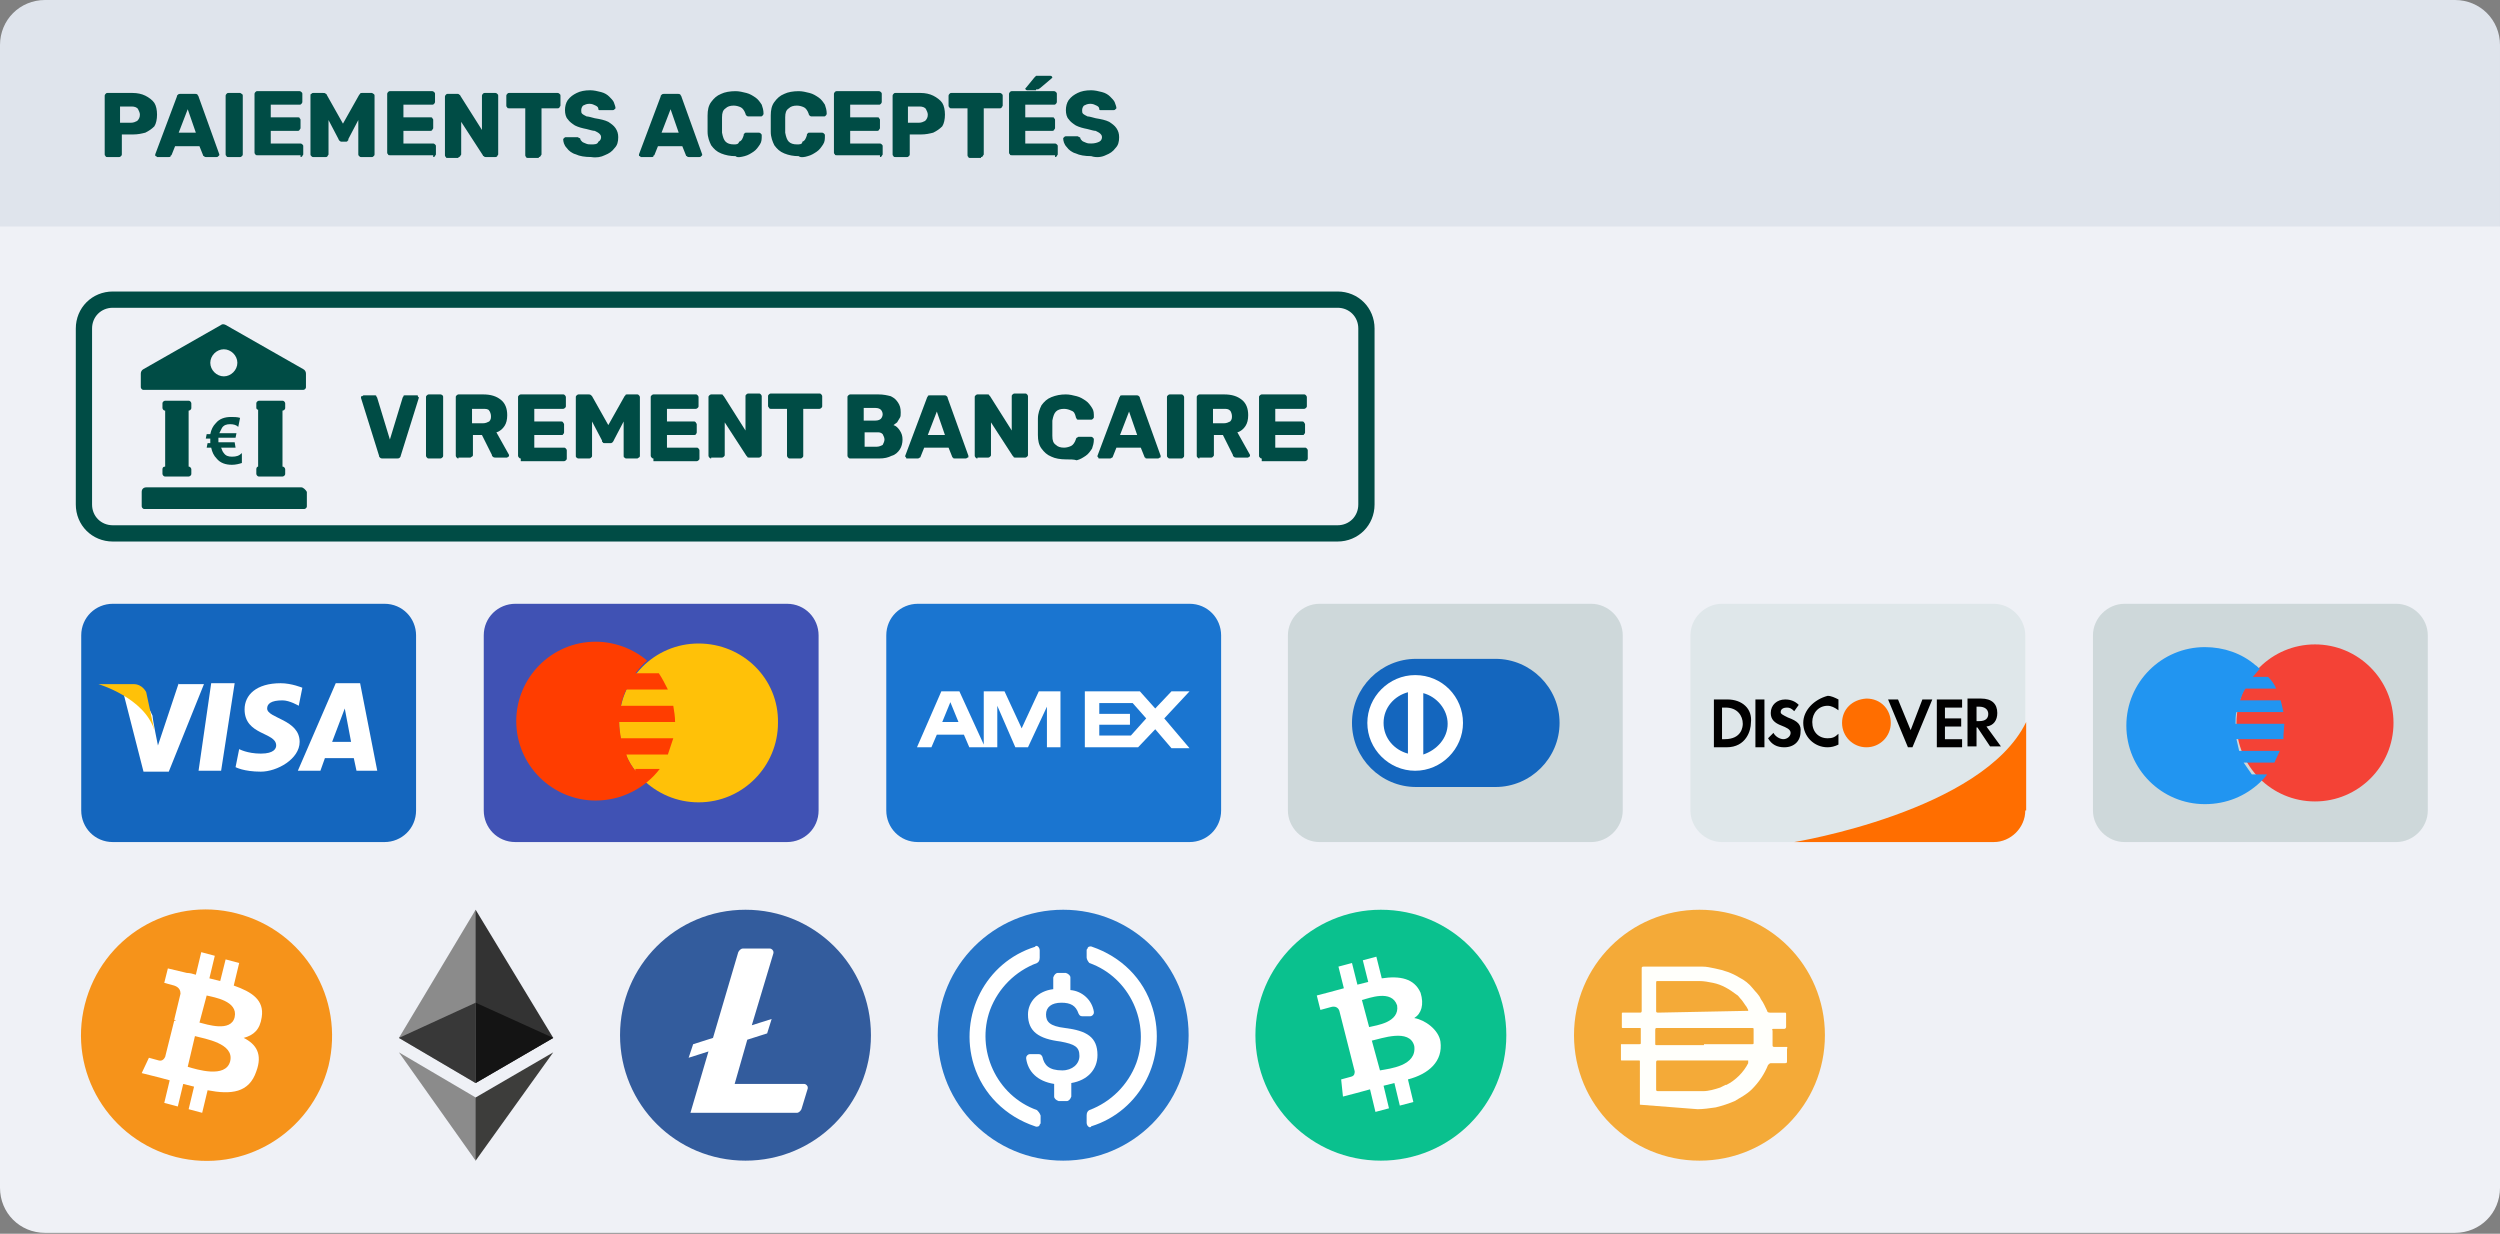
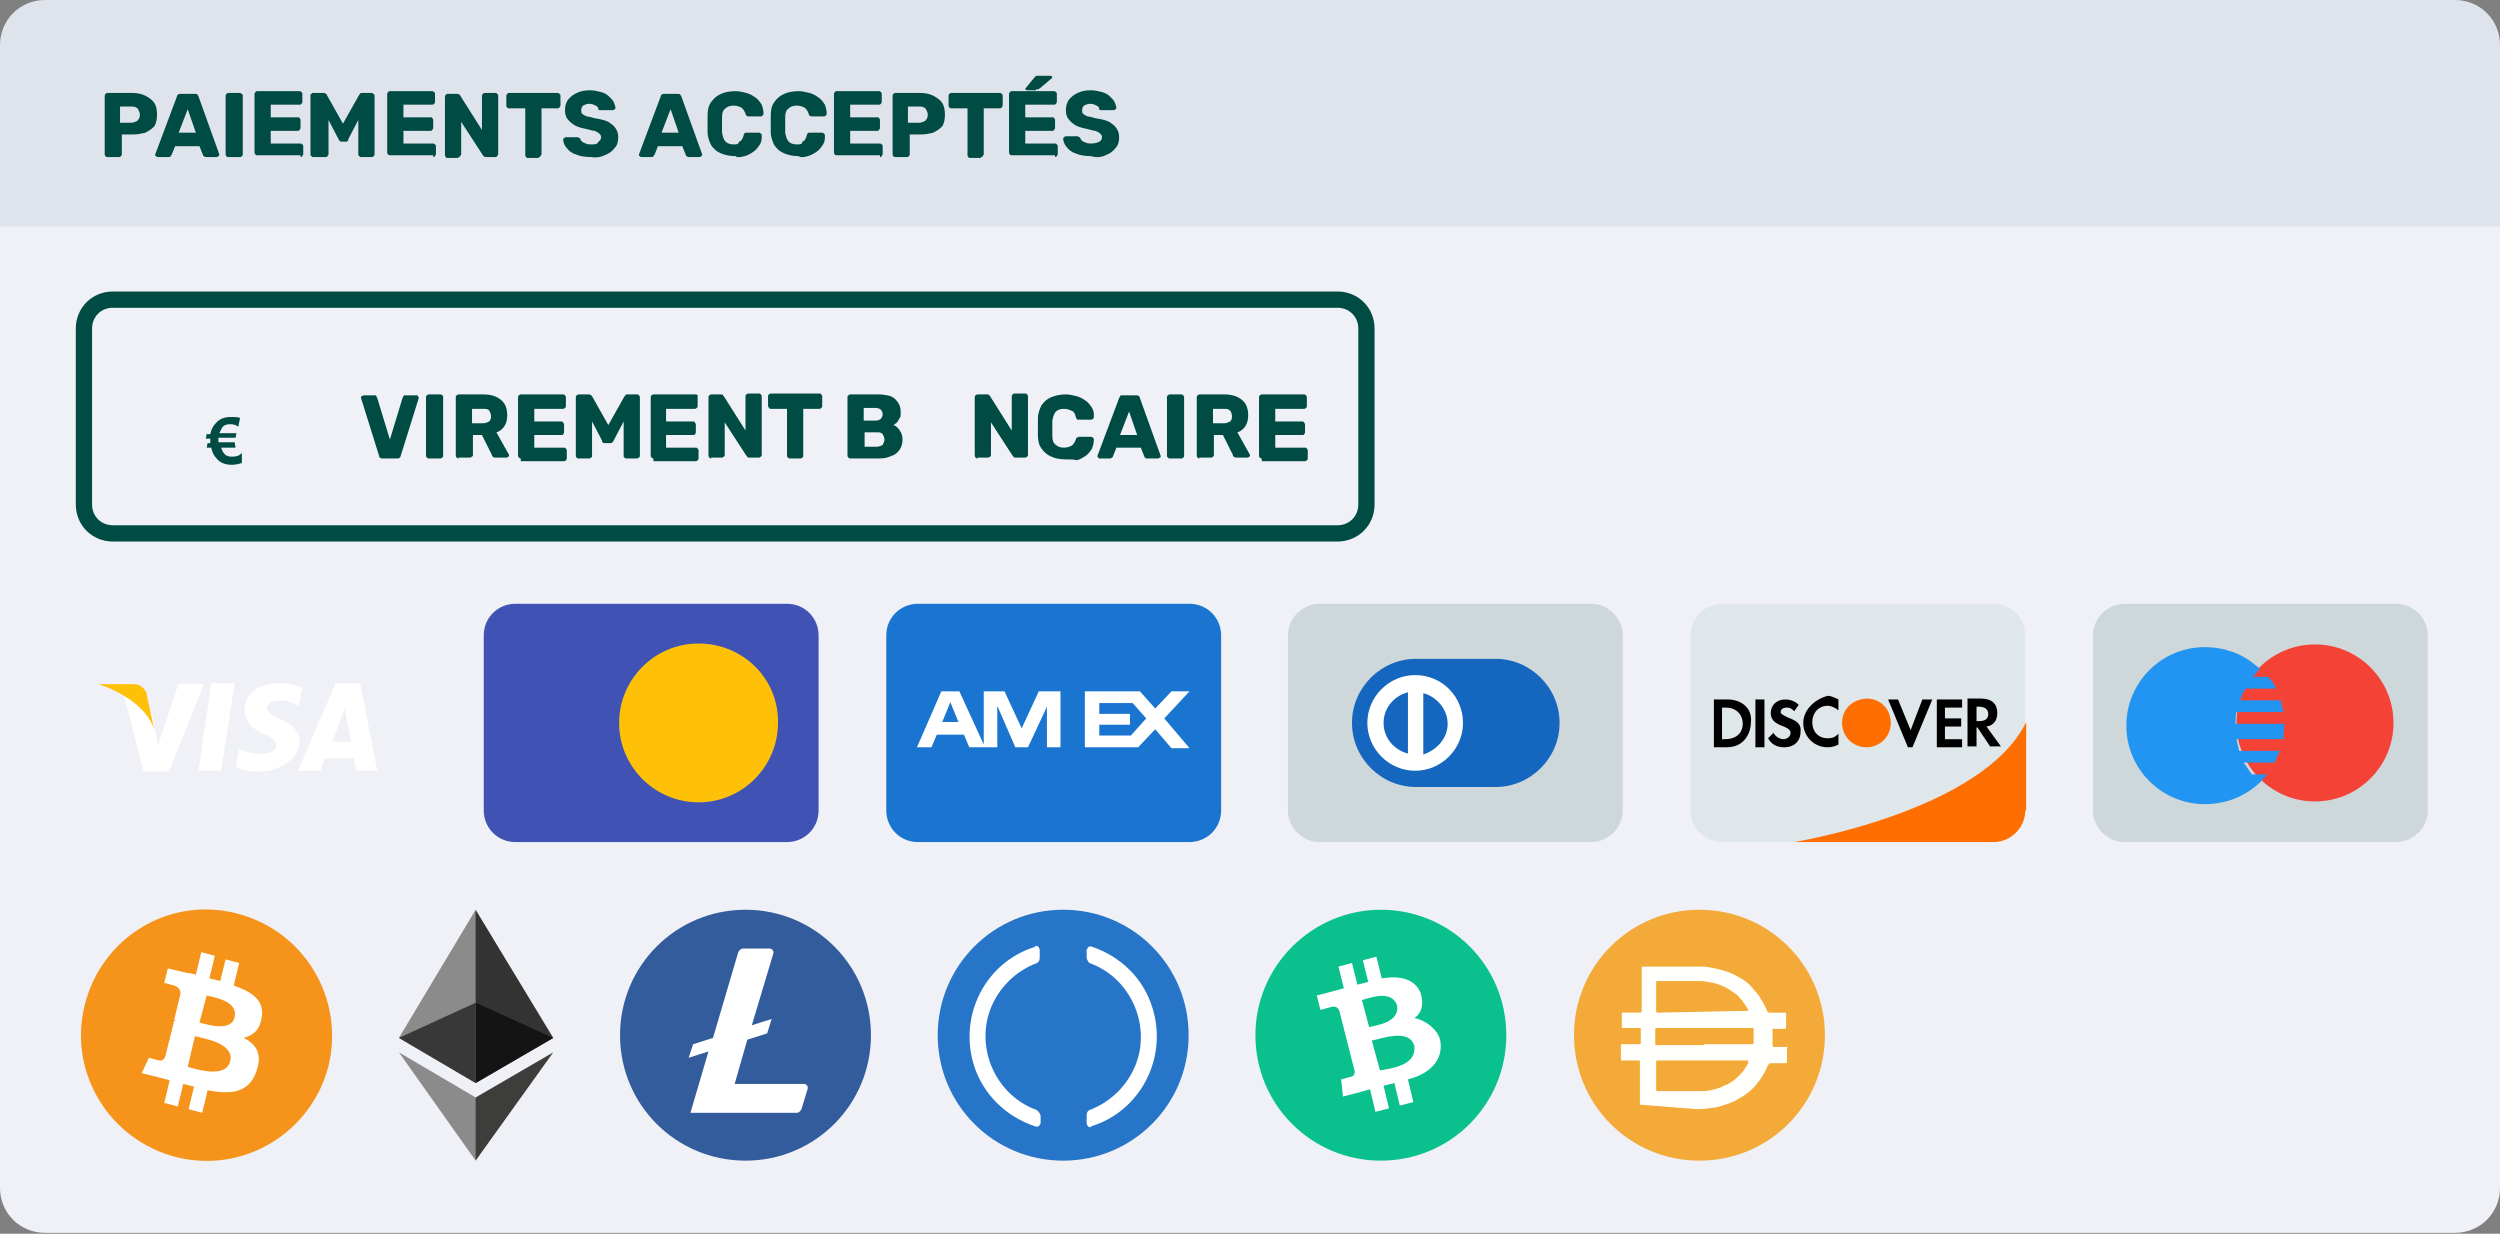
<svg xmlns="http://www.w3.org/2000/svg" xmlns:xlink="http://www.w3.org/1999/xlink" version="1.1" id="Layer_1" x="0px" y="0px" viewBox="0 0 277 136.7" style="enable-background:new 0 0 277 136.7;" xml:space="preserve">
  <rect x="0" y="0" width="277" height="136.7" fill="#808080" stroke="none" />
  <style type="text/css">
	.st0{clip-path:url(#SVGID_2_);fill:#DFE4EC;}
	.st1{clip-path:url(#SVGID_2_);fill:#EFF1F6;}
	.st2{clip-path:url(#SVGID_2_);fill:#1466BE;}
	.st3{clip-path:url(#SVGID_2_);fill:#FFFFFF;}
	.st4{clip-path:url(#SVGID_2_);fill:#FFC108;}
	.st5{clip-path:url(#SVGID_2_);fill:#4052B4;}
	.st6{clip-path:url(#SVGID_2_);fill:#FF3D00;}
	.st7{clip-path:url(#SVGID_2_);fill:#1A75D0;}
	.st8{fill:#FFFFFF;}
	.st9{clip-path:url(#SVGID_4_);fill:#CED8DA;}
	.st10{clip-path:url(#SVGID_4_);fill:#1466BE;}
	.st11{clip-path:url(#SVGID_4_);fill:#FFFFFF;}
	.st12{clip-path:url(#SVGID_4_);fill:#DFE7EA;}
	.st13{clip-path:url(#SVGID_4_);fill:#FF6E00;}
	.st14{clip-path:url(#SVGID_4_);}
	.st15{clip-path:url(#SVGID_4_);fill:#F44236;}
	.st16{clip-path:url(#SVGID_4_);fill:#2195F1;}
	.st17{clip-path:url(#SVGID_4_);fill:#F6931A;}
	.st18{clip-path:url(#SVGID_4_);fill:#0AC18E;}
	.st19{fill:#333333;}
	.st20{fill:#8B8B8B;}
	.st21{fill:#3D3D3B;}
	.st22{fill:#141414;}
	.st23{fill:#383838;}
	.st24{clip-path:url(#SVGID_6_);fill:#FFFFFF;}
	.st25{clip-path:url(#SVGID_6_);fill:#335C9D;}
	.st26{clip-path:url(#SVGID_6_);fill:#F4AA38;}
	.st27{clip-path:url(#SVGID_6_);fill:#FFFFFB;}
	.st28{clip-path:url(#SVGID_6_);fill:#2675C8;}
	.st29{clip-path:url(#SVGID_6_);fill:#004C45;}
	.st30{clip-path:url(#SVGID_6_);fill:none;stroke:#004C45;stroke-width:1.802;stroke-miterlimit:10;}
	.st31{fill:#004C45;}
	.st32{clip-path:url(#SVGID_8_);fill:#004C45;}
</style>
  <g>
    <g>
      <defs>
        <rect id="SVGID_1_" width="277" height="136.7" />
      </defs>
      <clipPath id="SVGID_2_">
        <use xlink:href="#SVGID_1_" style="overflow:visible;" />
      </clipPath>
      <path class="st0" d="M5,62.4c-2.8,0-5-2.2-5-5V5c0-2.8,2.2-5,5-5h267c2.8,0,5,2.2,5,5v52.4c0,2.8-2.2,5-5,5H5z" />
      <path class="st1" d="M5,136.6c-2.8,0-5-2.2-5-5V25.1h277v106.5c0,2.8-2.2,5-5,5L5,136.6z" />
-       <path class="st2" d="M46.1,89.8c0,2-1.6,3.5-3.5,3.5H12.5c-2,0-3.5-1.6-3.5-3.5V70.4c0-2,1.6-3.5,3.5-3.5h30.1    c2,0,3.5,1.6,3.5,3.5V89.8z" />
      <path class="st3" d="M29.6,78.5c0-0.5,0.4-0.9,1.7-0.9c0.8,0,1.8,0.6,1.8,0.6l0.4-2c0,0-1.2-0.5-2.4-0.5c-2.7,0-4,1.3-4,2.9    c0,2.9,3.5,2.5,3.5,4c0,0.3-0.2,0.9-1.7,0.9c-1.5,0-2.4-0.5-2.4-0.5l-0.4,2c0,0,0.9,0.5,2.8,0.5c1.8,0,4.3-1.4,4.3-3.3    C33.2,79.7,29.6,79.6,29.6,78.5 M36.8,82.2l1.4-3.7l0.7,3.7H36.8z M39.9,75.7h-2.7l-4.2,9.7h2.5l0.5-1.4h3.2l0.3,1.4h2.3    L39.9,75.7z M22,85.4h2.5l1.5-9.7h-2.6L22,85.4z M19.8,75.7l-2.3,6.9c0,0-0.6-2.9-0.6-3.3c-1.3-3-3.3-2.8-3.3-2.8l2.3,9v0h2.8    l3.9-9.7H19.8z" />
      <path class="st4" d="M17.1,80.9l-0.9-4.2c0,0-0.4-0.9-1.4-0.9h-3.9C10.9,75.8,16,77.3,17.1,80.9" />
      <path class="st5" d="M90.7,89.8c0,2-1.6,3.5-3.5,3.5H57.1c-2,0-3.5-1.6-3.5-3.5V70.4c0-2,1.6-3.5,3.5-3.5h30.1    c2,0,3.5,1.6,3.5,3.5V89.8z" />
      <path class="st4" d="M77.4,71.3c-4.9,0-8.8,4-8.8,8.8c0,4.9,4,8.8,8.8,8.8c4.9,0,8.8-4,8.8-8.8C86.3,75.2,82.3,71.3,77.4,71.3" />
-       <path class="st6" d="M70.4,85.4c-0.4-0.5-0.8-1.1-1-1.8H74c0.2-0.6,0.4-1.2,0.6-1.8h-5.8c-0.1-0.6-0.2-1.2-0.2-1.8h6.2    c0-0.6-0.1-1.2-0.2-1.8h-5.8c0.1-0.6,0.3-1.2,0.6-1.8H74c-0.3-0.6-0.6-1.2-1-1.8h-2.6c0.4-0.5,0.8-1,1.3-1.4    c-1.5-1.3-3.6-2.1-5.7-2.1c-4.9,0-8.8,4-8.8,8.8c0,4.9,4,8.8,8.8,8.8c2.9,0,5.5-1.4,7.1-3.5H70.4z" />
      <path class="st7" d="M135.3,89.8c0,2-1.6,3.5-3.5,3.5h-30.1c-2,0-3.5-1.6-3.5-3.5V70.4c0-2,1.6-3.5,3.5-3.5h30.1    c2,0,3.5,1.6,3.5,3.5V89.8z" />
    </g>
    <path class="st8" d="M125.3,81.5h-3.5v-1.2h3.4v-1.2h-3.4v-1.2l3.7,0l1.5,1.7L125.3,81.5z M129,79.6l2.8-3h-2l-1.8,1.9l-1.7-1.9   h-6.1v6.2h5.9l1.9-2l1.8,2.1h2L129,79.6z M104.4,80l0.9-2.2l0.9,2.2H104.4z M115.1,76.6l-1.9,4.1l-1.9-4.1H109v5.9l-2.7-5.9h-2   l-2.7,6.2h1.6l0.6-1.4h3l0.6,1.4h3.1v-4.6l2,4.6h1.4l2.1-4.5v4.5h1.5v-6.2H115.1z" />
    <g>
      <defs>
        <rect id="SVGID_3_" width="277" height="136.7" />
      </defs>
      <clipPath id="SVGID_4_">
        <use xlink:href="#SVGID_3_" style="overflow:visible;" />
      </clipPath>
      <path class="st9" d="M179.8,89.8c0,1.9-1.6,3.5-3.5,3.5h-30.1c-1.9,0-3.5-1.6-3.5-3.5V70.4c0-1.9,1.6-3.5,3.5-3.5h30.1    c1.9,0,3.5,1.6,3.5,3.5V89.8z" />
      <path class="st10" d="M165.7,73h-8.8c-3.9,0-7.1,3.2-7.1,7.1c0,3.9,3.2,7.1,7.1,7.1h8.8c3.9,0,7.1-3.2,7.1-7.1    C172.8,76.2,169.6,73,165.7,73" />
      <path class="st11" d="M157.7,83.6v-6.8c1.5,0.4,2.7,1.8,2.7,3.4C160.4,81.8,159.2,83.1,157.7,83.6 M153.3,80.1    c0-1.7,1.2-3,2.7-3.4v6.8C154.5,83.1,153.3,81.8,153.3,80.1 M156.8,74.8c-2.9,0-5.3,2.4-5.3,5.3c0,2.9,2.4,5.3,5.3,5.3    c2.9,0,5.3-2.4,5.3-5.3C162.1,77.2,159.8,74.8,156.8,74.8" />
      <path class="st12" d="M224.4,89.8c0,1.9-1.6,3.5-3.5,3.5h-30.1c-1.9,0-3.5-1.6-3.5-3.5V70.4c0-1.9,1.6-3.5,3.5-3.5h30.1    c1.9,0,3.5,1.6,3.5,3.5V89.8z" />
      <path class="st13" d="M204.1,80.1c0,1.5,1.2,2.7,2.7,2.7c1.5,0,2.7-1.2,2.7-2.7c0-1.5-1.1-2.7-2.7-2.7    C205.2,77.5,204.1,78.6,204.1,80.1 M224.4,89.8c0,1.9-1.6,3.5-3.5,3.5h-22.1c0,0,20.9-3.4,25.7-13.3V89.8z" />
      <path class="st14" d="M198.1,79.5c-0.6-0.3-0.8-0.4-0.8-0.6c0-0.4,0.4-0.5,0.7-0.5c0.3,0,0.5,0.1,0.8,0.4l0.5-0.7    c-0.4-0.4-0.9-0.6-1.5-0.6c-0.9,0-1.6,0.6-1.6,1.5c0,0.7,0.4,1.1,1.2,1.4c0.5,0.2,1,0.4,1,0.8c0,0.4-0.4,0.7-0.8,0.7    c-0.4,0-0.9-0.3-1.1-0.7l-0.6,0.6c0.4,0.7,1,1,1.8,1c1.1,0,1.8-0.7,1.8-1.7C199.6,80.3,199.2,79.9,198.1,79.5 M191.1,81.9h-0.3    v-3.5h0.4c1.3,0,1.9,0.9,1.9,1.8C193.1,80.5,193,81.9,191.1,81.9 M191.4,77.5h-1.5v5.3h1.4c2.2,0,2.7-1.9,2.7-2.7    C194.2,78.5,193,77.5,191.4,77.5 M219.3,79.9H219v-1.6h0.3c0.6,0,1,0.3,1,0.8C220.3,79.6,220,79.9,219.3,79.9 M221.3,79    c0-1-0.6-1.6-1.8-1.6H218v5.3h1v-2.1h0.1l1.4,2.1h1.2l-1.6-2.2C220.9,80.4,221.3,79.8,221.3,79 M214.6,82.8h2.8v-0.9h-1.9v-1.4    h1.8v-0.9h-1.8v-1.2h1.9v-0.9h-2.8V82.8z M211.7,80.9l-1.4-3.4h-1.1l2.2,5.3h0.5l2.2-5.3h-1.1L211.7,80.9z M199.8,80.1    c0,1.5,1.2,2.7,2.7,2.7c0.4,0,0.8-0.1,1.2-0.3v-1.2c-0.4,0.4-0.7,0.5-1.2,0.5c-1,0-1.7-0.7-1.7-1.8c0-1,0.7-1.8,1.7-1.8    c0.4,0,0.8,0.2,1.2,0.5v-1.2c-0.4-0.2-0.8-0.4-1.2-0.4C201,77.5,199.8,78.7,199.8,80.1 M194.5,77.5h1v5.3h-1V77.5z" />
      <path class="st9" d="M269,89.8c0,1.9-1.6,3.5-3.5,3.5h-30.1c-1.9,0-3.5-1.6-3.5-3.5V70.4c0-1.9,1.6-3.5,3.5-3.5h30.1    c1.9,0,3.5,1.6,3.5,3.5V89.8z" />
      <path class="st15" d="M256.5,71.4c-4.8,0-8.7,3.9-8.7,8.7c0,4.8,3.9,8.7,8.7,8.7c4.8,0,8.7-3.9,8.7-8.7    C265.2,75.3,261.3,71.4,256.5,71.4" />
      <path class="st16" d="M253.1,80.2h-5.4c0-0.5,0-0.9,0.1-1.3h5.2c-0.1-0.5-0.2-0.9-0.3-1.3h-4.5c0.2-0.5,0.3-0.9,0.6-1.3h3.4    c-0.2-0.5-0.5-0.9-0.9-1.3h-1.7c0.3-0.3,0.5-0.6,0.8-0.9c-0.2-0.1-0.3-0.3-0.5-0.4c-1.5-1.3-3.5-2-5.6-2c-4.8,0-8.7,3.9-8.7,8.7    c0,4.8,3.9,8.7,8.7,8.7c2.4,0,4.5-0.9,6.1-2.4c0.3-0.3,0.6-0.6,0.8-0.9h-1.7c-0.3-0.4-0.6-0.9-0.9-1.3h3.4    c0.2-0.4,0.4-0.9,0.6-1.3h-4.5c-0.1-0.4-0.2-0.9-0.3-1.3h5.2C253,81.1,253.1,80.6,253.1,80.2" />
      <path class="st17" d="M36.4,118.1c-1.9,7.4-9.4,12-16.9,10.1c-7.4-1.9-12-9.4-10.1-16.9c1.9-7.5,9.4-12,16.8-10.1    C33.7,103.1,38.2,110.6,36.4,118.1L36.4,118.1z" />
      <path class="st11" d="M26,112.7c-0.4,1.7-3.1,0.8-3.9,0.6l0.8-3C23.7,110.5,26.4,110.9,26,112.7L26,112.7z M25.5,117.6    c-0.5,1.9-3.7,0.9-4.7,0.6l0.8-3.4C22.7,115.1,26,115.6,25.5,117.6z M29,112.7c0.3-1.9-1.1-2.8-3.1-3.5l0.6-2.5l-1.5-0.4l-0.6,2.4    c-0.4-0.1-0.8-0.2-1.2-0.3l0.6-2.5l-1.5-0.4l-0.6,2.5c-0.3-0.1-0.7-0.2-1-0.2l0,0l-2.1-0.5l-0.4,1.6c0,0,1.1,0.3,1.1,0.3    c0.6,0.2,0.7,0.6,0.7,0.9l-0.7,2.9c0,0,0.1,0,0.2,0.1c-0.1,0-0.1,0-0.2,0l-1,4c-0.1,0.2-0.3,0.5-0.7,0.4c0,0-1.1-0.3-1.1-0.3    l-0.8,1.7l2,0.5c0.4,0.1,0.7,0.2,1.1,0.3l-0.6,2.5l1.5,0.4l0.6-2.5c0.4,0.1,0.8,0.2,1.2,0.3l-0.6,2.5l1.5,0.4l0.6-2.5    c2.6,0.5,4.6,0.3,5.4-2.1c0.7-1.9,0-3-1.4-3.7C28.1,114.7,28.8,114.1,29,112.7L29,112.7z" />
      <path class="st18" d="M153,100.8c7.7,0,13.9,6.2,13.9,13.9c0,7.7-6.2,13.9-13.9,13.9c-7.7,0-13.9-6.2-13.9-13.9    C139.1,107,145.4,100.8,153,100.8" />
      <path class="st11" d="M154.8,111.4c0.3,1.9-2.3,2.2-3.1,2.4l-0.8-3C151.7,110.6,154.2,109.6,154.8,111.4 M156.7,115.9    c0.3,2.2-2.7,2.5-3.8,2.7l-0.9-3.3C153,115.1,156.2,113.9,156.7,115.9 M157.4,110c-0.7-1.6-2.3-1.9-4.3-1.6l-0.6-2.4l-1.5,0.4    l0.6,2.4c-0.4,0.1-0.8,0.2-1.2,0.3l-0.6-2.4l-1.5,0.4l0.6,2.4c-0.3,0.1-3,0.8-3,0.8l0.4,1.6c0,0,1.1-0.3,1.1-0.3    c0.6-0.2,0.9,0.1,1,0.4l1.7,6.7c0,0.2,0,0.5-0.4,0.6c0,0-1.1,0.3-1.1,0.3l0.2,1.9c0,0,2.7-0.7,3-0.8l0.6,2.5l1.5-0.4l-0.6-2.5    c0.4-0.1,0.8-0.2,1.2-0.3l0.6,2.5l1.5-0.4l-0.6-2.5c2.3-0.6,3.9-2,3.6-4.2c-0.2-1.3-1.7-2.4-2.9-2.6    C157.5,112.3,157.8,111.3,157.4,110" />
    </g>
    <polygon class="st19" points="52.7,100.8 52.5,101.4 52.5,119.8 52.7,120 61.3,115  " />
    <polygon class="st20" points="52.7,100.8 44.2,115 52.7,120 52.7,111.1  " />
    <polygon class="st21" points="52.7,121.6 52.6,121.7 52.6,128.3 52.7,128.6 61.3,116.6  " />
    <polygon class="st20" points="52.7,128.6 52.7,121.6 44.2,116.6  " />
    <polygon class="st22" points="52.7,120 61.3,115 52.7,111.1  " />
    <polygon class="st23" points="44.2,115 52.7,120 52.7,111.1  " />
    <g>
      <defs>
        <rect id="SVGID_5_" width="277" height="136.7" />
      </defs>
      <clipPath id="SVGID_6_">
        <use xlink:href="#SVGID_5_" style="overflow:visible;" />
      </clipPath>
      <path class="st24" d="M82.6,102.3c6.8,0,12.4,5.6,12.4,12.4c0,6.8-5.6,12.4-12.4,12.4c-6.8,0-12.4-5.6-12.4-12.4    C70.2,107.9,75.7,102.3,82.6,102.3" />
      <path class="st25" d="M82.8,115.2l-1.4,4.9h7.7c0.2,0,0.4,0.2,0.4,0.4v0v0.1l-0.7,2.3c-0.1,0.2-0.3,0.4-0.5,0.4H76.5l2-6.8    l-2.2,0.7l0.5-1.5l2.2-0.7l2.8-9.5c0.1-0.2,0.3-0.4,0.5-0.4h3c0.2,0,0.4,0.2,0.4,0.4v0v0.1l-2.4,8l2.2-0.7l-0.5,1.6L82.8,115.2z     M82.6,100.8c-7.7,0-13.9,6.2-13.9,13.9c0,7.7,6.2,13.9,13.9,13.9c7.7,0,13.9-6.2,13.9-13.9C96.5,107,90.3,100.8,82.6,100.8    L82.6,100.8z" />
      <path class="st26" d="M188.3,100.8c7.7,0,13.9,6.2,13.9,13.9c0,7.7-6.2,13.9-13.9,13.9c-7.7,0-13.9-6.2-13.9-13.9    C174.4,107,180.6,100.8,188.3,100.8" />
      <path class="st27" d="M181.7,122.4L181.7,122.4v-2.1v-0.7v-2c0-0.1,0-0.1-0.1-0.1h-1.9c-0.1,0-0.1,0-0.1-0.1v-1.7h2    c0.1,0,0.2,0,0.2-0.1v-1.6c0-0.1,0-0.1-0.1-0.1h-1.9c-0.1,0-0.1,0-0.1-0.1v-1.5c0-0.1,0-0.1,0.1-0.1h1.9c0.1,0,0.2,0,0.2-0.2v-4.7    c0-0.1,0-0.2,0.2-0.2h6.5c0.5,0,0.9,0.1,1.4,0.2c1,0.2,1.9,0.5,2.7,1c0.6,0.3,1.1,0.7,1.5,1.2c0.3,0.4,0.7,0.7,0.9,1.2    c0.3,0.4,0.5,0.9,0.7,1.3c0,0.1,0.1,0.2,0.3,0.2h1.6c0.2,0,0.2,0,0.2,0.2v1.4c0,0.1-0.1,0.2-0.2,0.2h-1.2c-0.1,0-0.2,0-0.1,0.2    c0,0.5,0,1.1,0,1.6c0,0.1,0,0.2,0.2,0.2h1.4c0.1,0.1,0,0.2,0,0.2c0,0.1,0,0.2,0,0.3v1.1c0,0.1,0,0.2-0.2,0.2h-1.6    c-0.1,0-0.2,0.1-0.3,0.2c-0.4,1-1,1.9-1.8,2.7c-0.3,0.3-0.6,0.5-0.9,0.7c-0.3,0.2-0.7,0.4-1,0.6c-0.7,0.3-1.3,0.5-2.1,0.7    c-0.7,0.1-1.4,0.2-2,0.2L181.7,122.4L181.7,122.4L181.7,122.4z M193.7,117.5c-0.1,0-0.3,0-0.4,0h-9.6c-0.1,0-0.2,0-0.2,0.2v3    c0,0.1,0,0.2,0.2,0.2h4.4c0.2,0,0.4,0,0.6,0c0.6,0,1.3-0.2,1.9-0.4c0.2-0.1,0.4-0.2,0.6-0.3h0.1c1-0.5,1.9-1.4,2.4-2.4    C193.7,117.7,193.7,117.5,193.7,117.5L193.7,117.5z M193.7,112c0,0,0-0.1,0-0.1c-0.1-0.2-0.2-0.4-0.3-0.5    c-0.2-0.3-0.4-0.6-0.6-0.8c-0.1-0.1-0.2-0.3-0.4-0.4c-0.8-0.6-1.6-1.1-2.6-1.3c-0.5-0.1-1-0.2-1.5-0.2h-4.7    c-0.1,0-0.1,0.1-0.1,0.2v3.1c0,0.1,0,0.2,0.2,0.2L193.7,112C193.6,112,193.7,112,193.7,112L193.7,112L193.7,112z M188.8,115.7h5.3    c0.1,0,0.2,0,0.2-0.1c0-0.5,0-1.1,0-1.6c0-0.1-0.1-0.1-0.2-0.1h-10.5c-0.1,0-0.2,0-0.2,0.2v1.5c0,0.2,0,0.2,0.2,0.2H188.8z" />
      <path class="st28" d="M117.8,128.6c7.7,0,13.9-6.2,13.9-13.9c0-7.7-6.2-13.9-13.9-13.9s-13.9,6.2-13.9,13.9    C103.9,122.4,110.1,128.6,117.8,128.6" />
-       <path class="st24" d="M121.6,116.9c0-2-1.2-2.7-3.6-3c-1.7-0.2-2.1-0.7-2.1-1.5c0-0.8,0.6-1.3,1.7-1.3c1,0,1.6,0.3,1.9,1.2    c0.1,0.2,0.2,0.3,0.4,0.3h0.9c0.2,0,0.4-0.2,0.4-0.4v-0.1c-0.2-1.3-1.3-2.3-2.6-2.4v-1.4c0-0.2-0.2-0.4-0.5-0.5h-0.9    c-0.2,0-0.4,0.2-0.5,0.5v1.3c-1.7,0.2-2.8,1.4-2.8,2.8c0,1.9,1.2,2.7,3.6,3c1.6,0.3,2.1,0.6,2.1,1.6c0,0.9-0.8,1.6-1.9,1.6    c-1.5,0-2-0.6-2.2-1.5c-0.1-0.2-0.2-0.3-0.4-0.3h-1c-0.2,0-0.4,0.2-0.4,0.4v0.1c0.2,1.4,1.2,2.5,3.1,2.8v1.4    c0,0.2,0.2,0.4,0.5,0.5h0.9c0.2,0,0.4-0.2,0.5-0.5V120C120.5,119.7,121.6,118.5,121.6,116.9z" />
      <path class="st24" d="M121,104.9c-0.2-0.1-0.5,0-0.5,0.2c-0.1,0.1-0.1,0.1-0.1,0.2v0.8c0,0.2,0.2,0.5,0.3,0.6    c4.5,1.6,6.8,6.7,5.2,11.1c-0.9,2.4-2.8,4.3-5.2,5.2c-0.2,0.1-0.3,0.3-0.3,0.6v0.8c0,0.2,0.1,0.4,0.3,0.5c0.1,0,0.2,0,0.2-0.1    c5.5-1.7,8.5-7.6,6.8-13.1C126.7,108.4,124.2,106,121,104.9 M114.9,123c-4.5-1.6-6.8-6.7-5.2-11.1c0.9-2.4,2.8-4.3,5.2-5.2    c0.2-0.1,0.3-0.3,0.3-0.6v-0.8c0-0.2-0.1-0.4-0.3-0.5c-0.1,0-0.2,0-0.2,0.1c-5.5,1.7-8.5,7.6-6.8,13.1c1,3.2,3.5,5.7,6.8,6.8    c0.2,0.1,0.5,0,0.5-0.2c0.1-0.1,0.1-0.1,0.1-0.2v-0.8C115.2,123.3,115,123.1,114.9,123" />
-       <path class="st29" d="M28.4,52v0.5c0,0.1,0.1,0.3,0.3,0.3h2.6c0.1,0,0.3-0.1,0.3-0.3V52c0-0.1-0.1-0.3-0.3-0.3v-6.2    c0.1,0,0.3-0.1,0.3-0.3v-0.5c0-0.1-0.1-0.3-0.3-0.3h-2.6c-0.1,0-0.3,0.1-0.3,0.3v0.5c0,0.1,0.1,0.2,0.2,0.2v6.3    C28.5,51.7,28.4,51.8,28.4,52 M24.8,41.7c-0.8,0-1.5-0.7-1.5-1.5c0-0.8,0.7-1.5,1.5-1.5c0.8,0,1.5,0.7,1.5,1.5    C26.3,41,25.6,41.7,24.8,41.7 M33.6,40.9L25,36c-0.2-0.1-0.4-0.1-0.5,0l-8.6,4.9c-0.2,0.1-0.3,0.3-0.3,0.5v1.5    c0,0.1,0.1,0.3,0.3,0.3h17.7c0.1,0,0.3-0.1,0.3-0.3v-1.5C33.9,41.2,33.8,41,33.6,40.9 M18,52v0.5c0,0.1,0.1,0.3,0.3,0.3h2.6    c0.1,0,0.3-0.1,0.3-0.3V52c0-0.1-0.1-0.3-0.3-0.3v-6.2c0.1,0,0.3-0.1,0.3-0.3v-0.5c0-0.1-0.1-0.3-0.3-0.3h-2.6    c-0.1,0-0.3,0.1-0.3,0.3v0.5c0,0.1,0.1,0.3,0.3,0.3v6.2C18.1,51.7,18,51.8,18,52 M33.4,54H16.2c-0.3,0-0.5,0.2-0.5,0.5v1.6    c0,0.1,0.1,0.3,0.3,0.3h17.7c0.1,0,0.3-0.1,0.3-0.3v-1.6C33.9,54.3,33.6,54,33.4,54" />
      <path class="st29" d="M25.6,46.2c-0.7,0-1.3,0.2-1.7,0.7c-0.3,0.3-0.5,0.7-0.6,1.2h-0.4l-0.1,0.5h0.5c0,0.1,0,0.2,0,0.3    c0,0.1,0,0.1,0,0.2h-0.3l-0.1,0.5h0.5c0.1,0.5,0.3,0.9,0.6,1.2c0.4,0.5,1,0.7,1.7,0.7c0.4,0,0.8-0.1,1.1-0.2v-1.1    c-0.3,0.3-0.6,0.4-1.1,0.4c-0.4,0-0.7-0.1-0.9-0.4c-0.1-0.1-0.2-0.3-0.3-0.6h1.6L26,49h-1.8c0-0.1,0-0.2,0-0.3c0-0.1,0-0.2,0-0.2    h1.9l0.1-0.5h-1.9c0.1-0.2,0.2-0.4,0.3-0.6c0.2-0.3,0.5-0.4,0.9-0.4c0.4,0,0.7,0.1,0.9,0.3l0.2-1C26.3,46.2,25.9,46.2,25.6,46.2" />
      <path class="st30" d="M151.4,55.9c0,1.8-1.4,3.2-3.2,3.2H12.5c-1.8,0-3.2-1.4-3.2-3.2V36.4c0-1.8,1.4-3.2,3.2-3.2h135.7    c1.8,0,3.2,1.4,3.2,3.2V55.9z" />
    </g>
    <g>
      <path class="st31" d="M42.4,50.8c-0.1,0-0.2,0-0.3-0.1c-0.1-0.1-0.1-0.1-0.1-0.2l-2-6.4c0,0,0-0.1,0-0.1c0-0.1,0-0.1,0.1-0.1    s0.1-0.1,0.2-0.1h1.2c0.1,0,0.2,0,0.2,0.1s0.1,0.1,0.1,0.2l1.4,4.6l1.4-4.6c0-0.1,0.1-0.1,0.1-0.2s0.1-0.1,0.2-0.1h1.3    c0.1,0,0.1,0,0.1,0.1s0.1,0.1,0.1,0.1c0,0,0,0.1,0,0.1l-2,6.4c0,0.1-0.1,0.2-0.1,0.2c-0.1,0.1-0.2,0.1-0.3,0.1H42.4z" />
      <path class="st31" d="M47.5,50.8c-0.1,0-0.1,0-0.2-0.1c0,0-0.1-0.1-0.1-0.2v-6.5c0-0.1,0-0.1,0.1-0.2c0,0,0.1-0.1,0.2-0.1h1.3    c0.1,0,0.1,0,0.2,0.1c0.1,0,0.1,0.1,0.1,0.2v6.5c0,0.1,0,0.1-0.1,0.2c0,0-0.1,0.1-0.2,0.1H47.5z" />
      <path class="st31" d="M50.8,50.8c-0.1,0-0.1,0-0.2-0.1c0,0-0.1-0.1-0.1-0.2v-6.5c0-0.1,0-0.1,0.1-0.2c0,0,0.1-0.1,0.2-0.1h2.7    c0.9,0,1.5,0.2,2,0.6c0.5,0.4,0.7,1,0.7,1.7c0,0.5-0.1,0.9-0.3,1.2c-0.2,0.3-0.5,0.6-0.9,0.7l1.4,2.5c0,0,0,0.1,0,0.1    c0,0.1,0,0.1-0.1,0.1c0,0-0.1,0.1-0.1,0.1h-1.3c-0.1,0-0.2,0-0.3-0.1s-0.1-0.1-0.1-0.2l-1.1-2.2h-1v2.2c0,0.1,0,0.1-0.1,0.2    c-0.1,0-0.1,0.1-0.2,0.1H50.8z M52.3,46.9h1.2c0.3,0,0.5-0.1,0.7-0.2c0.2-0.2,0.2-0.4,0.2-0.6s-0.1-0.5-0.2-0.6    c-0.1-0.2-0.4-0.2-0.7-0.2h-1.2V46.9z" />
      <path class="st31" d="M57.7,50.8c-0.1,0-0.1,0-0.2-0.1c0,0-0.1-0.1-0.1-0.2v-6.5c0-0.1,0-0.1,0.1-0.2c0,0,0.1-0.1,0.2-0.1h4.7    c0.1,0,0.1,0,0.2,0.1c0,0,0.1,0.1,0.1,0.2V45c0,0.1,0,0.1-0.1,0.2c0,0-0.1,0.1-0.2,0.1h-3.2v1.4h3c0.1,0,0.1,0,0.2,0.1    c0,0.1,0.1,0.1,0.1,0.2v0.9c0,0.1,0,0.1-0.1,0.2c0,0.1-0.1,0.1-0.2,0.1h-3v1.4h3.3c0.1,0,0.1,0,0.2,0.1c0,0,0.1,0.1,0.1,0.2v0.9    c0,0.1,0,0.1-0.1,0.2c0,0-0.1,0.1-0.2,0.1H57.7z" />
      <path class="st31" d="M64.1,50.8c-0.1,0-0.1,0-0.2-0.1c-0.1,0-0.1-0.1-0.1-0.2v-6.5c0-0.1,0-0.1,0.1-0.2c0,0,0.1-0.1,0.2-0.1h1.1    c0.1,0,0.2,0,0.3,0.1c0.1,0.1,0.1,0.1,0.1,0.1l1.8,3.2l1.8-3.2c0,0,0.1-0.1,0.1-0.1c0-0.1,0.1-0.1,0.2-0.1h1.1    c0.1,0,0.1,0,0.2,0.1c0,0,0.1,0.1,0.1,0.2v6.5c0,0.1,0,0.1-0.1,0.2c-0.1,0-0.1,0.1-0.2,0.1h-1.2c-0.1,0-0.1,0-0.2-0.1    c-0.1,0-0.1-0.1-0.1-0.2v-3.8l-1.1,2.1c0,0.1-0.1,0.1-0.1,0.2c-0.1,0-0.1,0.1-0.2,0.1H67c-0.1,0-0.2,0-0.2-0.1    c-0.1,0-0.1-0.1-0.1-0.2l-1.1-2.1v3.8c0,0.1,0,0.1-0.1,0.2c0,0-0.1,0.1-0.2,0.1H64.1z" />
-       <path class="st31" d="M72.4,50.8c-0.1,0-0.1,0-0.2-0.1c0,0-0.1-0.1-0.1-0.2v-6.5c0-0.1,0-0.1,0.1-0.2c0,0,0.1-0.1,0.2-0.1h4.7    c0.1,0,0.1,0,0.2,0.1c0,0,0.1,0.1,0.1,0.2V45c0,0.1,0,0.1-0.1,0.2c0,0-0.1,0.1-0.2,0.1h-3.2v1.4h3c0.1,0,0.1,0,0.2,0.1    c0,0.1,0.1,0.1,0.1,0.2v0.9c0,0.1,0,0.1-0.1,0.2c0,0.1-0.1,0.1-0.2,0.1h-3v1.4h3.3c0.1,0,0.1,0,0.2,0.1c0,0,0.1,0.1,0.1,0.2v0.9    c0,0.1,0,0.1-0.1,0.2c0,0-0.1,0.1-0.2,0.1H72.4z" />
+       <path class="st31" d="M72.4,50.8c-0.1,0-0.1,0-0.2-0.1c0,0-0.1-0.1-0.1-0.2v-6.5c0-0.1,0-0.1,0.1-0.2c0,0,0.1-0.1,0.2-0.1h4.7    c0.1,0,0.1,0,0.2,0.1V45c0,0.1,0,0.1-0.1,0.2c0,0-0.1,0.1-0.2,0.1h-3.2v1.4h3c0.1,0,0.1,0,0.2,0.1    c0,0.1,0.1,0.1,0.1,0.2v0.9c0,0.1,0,0.1-0.1,0.2c0,0.1-0.1,0.1-0.2,0.1h-3v1.4h3.3c0.1,0,0.1,0,0.2,0.1c0,0,0.1,0.1,0.1,0.2v0.9    c0,0.1,0,0.1-0.1,0.2c0,0-0.1,0.1-0.2,0.1H72.4z" />
      <path class="st31" d="M78.8,50.8c-0.1,0-0.1,0-0.2-0.1c0,0-0.1-0.1-0.1-0.2v-6.5c0-0.1,0-0.1,0.1-0.2c0,0,0.1-0.1,0.2-0.1h1.1    c0.1,0,0.2,0,0.2,0.1c0.1,0.1,0.1,0.1,0.1,0.1l2.4,3.8v-3.8c0-0.1,0-0.1,0.1-0.2c0,0,0.1-0.1,0.2-0.1h1.2c0.1,0,0.1,0,0.2,0.1    c0,0,0.1,0.1,0.1,0.2v6.5c0,0.1,0,0.1-0.1,0.2c0,0-0.1,0.1-0.2,0.1H83c-0.1,0-0.2,0-0.2-0.1c-0.1-0.1-0.1-0.1-0.1-0.1l-2.4-3.7    v3.6c0,0.1,0,0.1-0.1,0.2c0,0-0.1,0.1-0.2,0.1H78.8z" />
      <path class="st31" d="M87.5,50.8c-0.1,0-0.1,0-0.2-0.1c0,0-0.1-0.1-0.1-0.2v-5.2h-1.8c-0.1,0-0.1,0-0.2-0.1c0-0.1-0.1-0.1-0.1-0.2    v-1.1c0-0.1,0-0.1,0.1-0.2c0,0,0.1-0.1,0.2-0.1h5.4c0.1,0,0.1,0,0.2,0.1c0,0,0.1,0.1,0.1,0.2v1.1c0,0.1,0,0.1-0.1,0.2    c0,0-0.1,0.1-0.2,0.1h-1.8v5.2c0,0.1,0,0.1-0.1,0.2c0,0-0.1,0.1-0.2,0.1H87.5z" />
      <path class="st31" d="M94.2,50.8c-0.1,0-0.1,0-0.2-0.1c0,0-0.1-0.1-0.1-0.2v-6.5c0-0.1,0-0.1,0.1-0.2c0,0,0.1-0.1,0.2-0.1h3.1    c0.6,0,1,0.1,1.4,0.2c0.4,0.2,0.6,0.4,0.8,0.7c0.2,0.3,0.3,0.6,0.3,1.1c0,0.2,0,0.5-0.1,0.6c-0.1,0.2-0.2,0.3-0.3,0.5    c-0.1,0.1-0.3,0.2-0.4,0.3c0.3,0.1,0.5,0.3,0.7,0.6c0.2,0.3,0.3,0.6,0.3,1c0,0.4-0.1,0.8-0.3,1.1c-0.2,0.3-0.5,0.6-0.9,0.7    c-0.4,0.2-0.8,0.3-1.4,0.3H94.2z M95.7,46.6H97c0.3,0,0.5-0.1,0.6-0.2c0.1-0.1,0.2-0.3,0.2-0.5c0-0.2-0.1-0.4-0.2-0.5    c-0.1-0.1-0.3-0.2-0.6-0.2h-1.3V46.6z M95.7,49.5h1.4c0.3,0,0.5-0.1,0.7-0.2c0.1-0.2,0.2-0.4,0.2-0.6c0-0.2-0.1-0.4-0.2-0.6    c-0.2-0.2-0.4-0.2-0.6-0.2h-1.4V49.5z" />
-       <path class="st31" d="M100.5,50.8c-0.1,0-0.1,0-0.1-0.1c0,0-0.1-0.1-0.1-0.1c0,0,0-0.1,0-0.1l2.4-6.4c0-0.1,0.1-0.1,0.1-0.2    s0.2-0.1,0.3-0.1h1.5c0.1,0,0.2,0,0.3,0.1s0.1,0.1,0.1,0.2l2.3,6.4c0,0,0,0.1,0,0.1c0,0.1,0,0.1-0.1,0.1c0,0-0.1,0.1-0.2,0.1h-1.2    c-0.1,0-0.2,0-0.2-0.1c-0.1,0-0.1-0.1-0.1-0.1l-0.4-1h-2.7l-0.4,1c0,0,0,0.1-0.1,0.1c0,0-0.1,0.1-0.2,0.1H100.5z M102.8,48.2h1.9    l-0.9-2.6L102.8,48.2z" />
      <path class="st31" d="M108.3,50.8c-0.1,0-0.1,0-0.2-0.1c0,0-0.1-0.1-0.1-0.2v-6.5c0-0.1,0-0.1,0.1-0.2c0,0,0.1-0.1,0.2-0.1h1.1    c0.1,0,0.2,0,0.2,0.1c0.1,0.1,0.1,0.1,0.1,0.1l2.4,3.8v-3.8c0-0.1,0-0.1,0.1-0.2c0,0,0.1-0.1,0.2-0.1h1.2c0.1,0,0.1,0,0.2,0.1    c0,0,0.1,0.1,0.1,0.2v6.5c0,0.1,0,0.1-0.1,0.2c0,0-0.1,0.1-0.2,0.1h-1.1c-0.1,0-0.2,0-0.2-0.1c-0.1-0.1-0.1-0.1-0.1-0.1l-2.4-3.7    v3.6c0,0.1,0,0.1-0.1,0.2c0,0-0.1,0.1-0.2,0.1H108.3z" />
      <path class="st31" d="M118.1,50.9c-0.6,0-1.2-0.1-1.6-0.3c-0.5-0.2-0.8-0.5-1.1-0.9s-0.4-0.9-0.4-1.5c0-0.3,0-0.6,0-0.9    c0-0.3,0-0.6,0-0.9c0-0.6,0.2-1.1,0.4-1.5c0.3-0.4,0.6-0.7,1.1-0.9c0.5-0.2,1-0.3,1.6-0.3c0.4,0,0.8,0.1,1.2,0.2    c0.4,0.1,0.7,0.3,1,0.5c0.3,0.2,0.5,0.5,0.7,0.8c0.2,0.3,0.2,0.6,0.2,1c0,0.1,0,0.1-0.1,0.2s-0.1,0.1-0.2,0.1h-1.4    c-0.1,0-0.2,0-0.2-0.1c0,0-0.1-0.1-0.1-0.2c-0.1-0.4-0.2-0.6-0.5-0.7c-0.2-0.1-0.5-0.2-0.8-0.2c-0.4,0-0.7,0.1-0.9,0.3    c-0.2,0.2-0.3,0.5-0.4,1c0,0.5,0,1.1,0,1.7c0,0.5,0.1,0.8,0.4,1c0.2,0.2,0.5,0.3,0.9,0.3c0.3,0,0.6-0.1,0.8-0.2    c0.2-0.1,0.4-0.4,0.5-0.7c0-0.1,0.1-0.2,0.1-0.2c0.1,0,0.1-0.1,0.2-0.1h1.4c0.1,0,0.1,0,0.2,0.1s0.1,0.1,0.1,0.2    c0,0.4-0.1,0.7-0.2,1c-0.2,0.3-0.4,0.6-0.7,0.8s-0.6,0.4-1,0.5C119,50.9,118.6,50.9,118.1,50.9z" />
      <path class="st31" d="M121.8,50.8c-0.1,0-0.1,0-0.1-0.1c0,0-0.1-0.1-0.1-0.1c0,0,0-0.1,0-0.1l2.4-6.4c0-0.1,0.1-0.1,0.1-0.2    s0.2-0.1,0.3-0.1h1.5c0.1,0,0.2,0,0.3,0.1s0.1,0.1,0.1,0.2l2.3,6.4c0,0,0,0.1,0,0.1c0,0.1,0,0.1-0.1,0.1c0,0-0.1,0.1-0.2,0.1h-1.2    c-0.1,0-0.2,0-0.2-0.1c-0.1,0-0.1-0.1-0.1-0.1l-0.4-1h-2.7l-0.4,1c0,0,0,0.1-0.1,0.1c0,0-0.1,0.1-0.2,0.1H121.8z M124.1,48.2h1.9    l-0.9-2.6L124.1,48.2z" />
      <path class="st31" d="M129.6,50.8c-0.1,0-0.1,0-0.2-0.1s-0.1-0.1-0.1-0.2v-6.5c0-0.1,0-0.1,0.1-0.2c0,0,0.1-0.1,0.2-0.1h1.3    c0.1,0,0.1,0,0.2,0.1c0,0,0.1,0.1,0.1,0.2v6.5c0,0.1,0,0.1-0.1,0.2s-0.1,0.1-0.2,0.1H129.6z" />
      <path class="st31" d="M132.9,50.8c-0.1,0-0.1,0-0.2-0.1s-0.1-0.1-0.1-0.2v-6.5c0-0.1,0-0.1,0.1-0.2c0,0,0.1-0.1,0.2-0.1h2.7    c0.9,0,1.5,0.2,2,0.6c0.5,0.4,0.7,1,0.7,1.7c0,0.5-0.1,0.9-0.3,1.2c-0.2,0.3-0.5,0.6-0.9,0.7l1.4,2.5c0,0,0,0.1,0,0.1    c0,0.1,0,0.1-0.1,0.1c0,0-0.1,0.1-0.1,0.1H137c-0.1,0-0.2,0-0.3-0.1c-0.1-0.1-0.1-0.1-0.1-0.2l-1.1-2.2h-1v2.2    c0,0.1,0,0.1-0.1,0.2s-0.1,0.1-0.2,0.1H132.9z M134.4,46.9h1.2c0.3,0,0.5-0.1,0.7-0.2c0.2-0.2,0.2-0.4,0.2-0.6s-0.1-0.5-0.2-0.6    c-0.2-0.2-0.4-0.2-0.7-0.2h-1.2V46.9z" />
      <path class="st31" d="M139.8,50.8c-0.1,0-0.1,0-0.2-0.1s-0.1-0.1-0.1-0.2v-6.5c0-0.1,0-0.1,0.1-0.2c0,0,0.1-0.1,0.2-0.1h4.7    c0.1,0,0.1,0,0.2,0.1c0,0,0.1,0.1,0.1,0.2V45c0,0.1,0,0.1-0.1,0.2c0,0-0.1,0.1-0.2,0.1h-3.2v1.4h3c0.1,0,0.1,0,0.2,0.1    c0,0.1,0.1,0.1,0.1,0.2v0.9c0,0.1,0,0.1-0.1,0.2c0,0.1-0.1,0.1-0.2,0.1h-3v1.4h3.3c0.1,0,0.1,0,0.2,0.1c0,0,0.1,0.1,0.1,0.2v0.9    c0,0.1,0,0.1-0.1,0.2c0,0-0.1,0.1-0.2,0.1H139.8z" />
    </g>
    <g>
      <defs>
        <rect id="SVGID_7_" width="277" height="136.7" />
      </defs>
      <clipPath id="SVGID_8_">
        <use xlink:href="#SVGID_7_" style="overflow:visible;" />
      </clipPath>
      <path class="st32" d="M122.5,17.2c0.5-0.2,0.8-0.4,1.1-0.8c0.3-0.3,0.4-0.7,0.4-1.2c0-0.4-0.1-0.7-0.3-1c-0.2-0.3-0.5-0.5-0.8-0.7    c-0.4-0.2-0.9-0.3-1.5-0.4c-0.4-0.1-0.7-0.2-0.9-0.2c-0.2-0.1-0.4-0.2-0.5-0.3c-0.1-0.1-0.1-0.2-0.1-0.4c0-0.2,0.1-0.4,0.2-0.5    c0.2-0.1,0.4-0.2,0.7-0.2c0.3,0,0.5,0.1,0.7,0.2c0.2,0.1,0.3,0.2,0.3,0.4c0,0.1,0.1,0.1,0.1,0.1c0.1,0,0.1,0,0.2,0h1.3    c0.1,0,0.1,0,0.2-0.1c0,0,0.1-0.1,0.1-0.1c0-0.2-0.1-0.4-0.2-0.7c-0.1-0.2-0.3-0.4-0.5-0.6c-0.2-0.2-0.5-0.4-0.9-0.5    c-0.4-0.1-0.8-0.2-1.2-0.2c-0.6,0-1.1,0.1-1.5,0.3c-0.4,0.2-0.7,0.4-1,0.8c-0.2,0.3-0.3,0.7-0.3,1.1c0,0.4,0.1,0.8,0.3,1    c0.2,0.3,0.5,0.5,0.8,0.7c0.4,0.2,0.8,0.3,1.3,0.4c0.4,0.1,0.7,0.2,0.9,0.2c0.2,0.1,0.4,0.2,0.5,0.3c0.1,0.1,0.2,0.2,0.2,0.4    c0,0.2-0.1,0.4-0.3,0.5c-0.2,0.1-0.5,0.2-0.9,0.2c-0.2,0-0.4,0-0.6-0.1c-0.2-0.1-0.3-0.1-0.4-0.2c-0.1-0.1-0.2-0.2-0.2-0.3    c0-0.1-0.1-0.1-0.1-0.1c-0.1,0-0.1-0.1-0.2-0.1h-1.3c-0.1,0-0.1,0-0.2,0.1c0,0-0.1,0.1-0.1,0.1c0,0.3,0.1,0.7,0.4,1    c0.2,0.3,0.6,0.6,1,0.7c0.4,0.2,1,0.3,1.7,0.3C121.5,17.5,122.1,17.4,122.5,17.2 M114.8,9.9c0.1,0,0.2,0,0.2,0    c0.1,0,0.1-0.1,0.2-0.1l1.3-1.1c0,0,0.1-0.1,0.1-0.1c0-0.1-0.1-0.2-0.2-0.2h-1.4c-0.1,0-0.2,0-0.2,0c0,0-0.1,0.1-0.2,0.2l-0.9,1.1    c0,0-0.1,0.1-0.1,0.1c0,0.1,0.1,0.2,0.2,0.2H114.8z M116.9,17.4c0.1,0,0.1,0,0.2-0.1c0-0.1,0.1-0.1,0.1-0.2v-0.9    c0-0.1,0-0.1-0.1-0.2c0,0-0.1-0.1-0.2-0.1h-3.3v-1.4h3c0.1,0,0.1,0,0.2-0.1c0-0.1,0.1-0.1,0.1-0.2v-0.9c0-0.1,0-0.1-0.1-0.2    c0-0.1-0.1-0.1-0.2-0.1h-3v-1.4h3.2c0.1,0,0.1,0,0.2-0.1c0,0,0.1-0.1,0.1-0.2v-0.9c0-0.1,0-0.1-0.1-0.2c0,0-0.1-0.1-0.2-0.1h-4.7    c-0.1,0-0.1,0-0.2,0.1c0,0-0.1,0.1-0.1,0.2v6.5c0,0.1,0,0.1,0.1,0.2c0,0.1,0.1,0.1,0.2,0.1H116.9z M108.7,17.4    c0.1,0,0.1,0,0.2-0.1c0-0.1,0.1-0.1,0.1-0.2V12h1.8c0.1,0,0.1,0,0.2-0.1c0-0.1,0.1-0.1,0.1-0.2v-1.1c0-0.1,0-0.1-0.1-0.2    c0,0-0.1-0.1-0.2-0.1h-5.4c-0.1,0-0.1,0-0.2,0.1c0,0-0.1,0.1-0.1,0.2v1.1c0,0.1,0,0.1,0.1,0.2c0,0.1,0.1,0.1,0.2,0.1h1.8v5.2    c0,0.1,0,0.1,0.1,0.2c0,0.1,0.1,0.1,0.2,0.1H108.7z M100.7,11.8h1.2c0.3,0,0.6,0.1,0.7,0.3c0.1,0.2,0.2,0.4,0.2,0.6    c0,0.3-0.1,0.5-0.3,0.7c-0.2,0.1-0.4,0.2-0.7,0.2h-1.2V11.8z M100.5,17.4c0.1,0,0.1,0,0.2-0.1c0.1-0.1,0.1-0.1,0.1-0.2v-2.2h1.2    c0.6,0,1-0.1,1.4-0.2c0.4-0.2,0.7-0.4,1-0.7c0.2-0.3,0.3-0.8,0.3-1.3c0-0.5-0.1-1-0.3-1.3c-0.2-0.3-0.6-0.6-1-0.8    c-0.4-0.2-0.9-0.3-1.4-0.3h-2.8c-0.1,0-0.1,0-0.2,0.1c0,0-0.1,0.1-0.1,0.2v6.5c0,0.1,0,0.1,0.1,0.2c0,0.1,0.1,0.1,0.2,0.1H100.5z     M97.5,17.4c0.1,0,0.1,0,0.2-0.1c0-0.1,0.1-0.1,0.1-0.2v-0.9c0-0.1,0-0.1-0.1-0.2c0,0-0.1-0.1-0.2-0.1h-3.3v-1.4h3    c0.1,0,0.1,0,0.2-0.1c0-0.1,0.1-0.1,0.1-0.2v-0.9c0-0.1,0-0.1-0.1-0.2c0-0.1-0.1-0.1-0.2-0.1h-3v-1.4h3.2c0.1,0,0.1,0,0.2-0.1    c0,0,0.1-0.1,0.1-0.2v-0.9c0-0.1,0-0.1-0.1-0.2c0,0-0.1-0.1-0.2-0.1h-4.7c-0.1,0-0.1,0-0.2,0.1c0,0-0.1,0.1-0.1,0.2v6.5    c0,0.1,0,0.1,0.1,0.2c0,0.1,0.1,0.1,0.2,0.1H97.5z M89.5,17.3c0.4-0.1,0.7-0.3,1-0.5c0.3-0.2,0.5-0.5,0.7-0.8    c0.2-0.3,0.2-0.6,0.2-1c0-0.1,0-0.1-0.1-0.2c0,0-0.1-0.1-0.2-0.1h-1.4c-0.1,0-0.2,0-0.2,0.1c-0.1,0-0.1,0.1-0.1,0.2    c-0.1,0.3-0.2,0.6-0.5,0.7C88.9,16,88.6,16,88.3,16c-0.4,0-0.7-0.1-0.9-0.3c-0.2-0.2-0.3-0.5-0.4-1c0-0.6,0-1.1,0-1.7    c0-0.5,0.1-0.8,0.4-1c0.2-0.2,0.5-0.3,0.9-0.3c0.3,0,0.6,0.1,0.8,0.2c0.2,0.1,0.4,0.4,0.5,0.7c0,0.1,0.1,0.2,0.1,0.2    c0,0,0.1,0.1,0.2,0.1h1.4c0.1,0,0.1,0,0.2-0.1c0,0,0.1-0.1,0.1-0.2c0-0.4-0.1-0.7-0.2-1c-0.2-0.3-0.4-0.6-0.7-0.8    c-0.3-0.2-0.6-0.4-1-0.5c-0.4-0.1-0.8-0.2-1.2-0.2c-0.6,0-1.2,0.1-1.6,0.3c-0.5,0.2-0.8,0.5-1.1,0.9c-0.3,0.4-0.4,0.9-0.4,1.5    c0,0.3,0,0.6,0,0.9c0,0.3,0,0.6,0,0.9c0,0.6,0.2,1.1,0.4,1.5c0.3,0.4,0.6,0.7,1.1,0.9c0.5,0.2,1,0.3,1.6,0.3    C88.7,17.5,89.2,17.4,89.5,17.3 M82.5,17.3c0.4-0.1,0.7-0.3,1-0.5c0.3-0.2,0.5-0.5,0.7-0.8c0.2-0.3,0.2-0.6,0.2-1    c0-0.1,0-0.1-0.1-0.2c0,0-0.1-0.1-0.2-0.1h-1.4c-0.1,0-0.2,0-0.2,0.1c-0.1,0-0.1,0.1-0.1,0.2c-0.1,0.3-0.2,0.6-0.5,0.7    C81.8,16,81.6,16,81.3,16c-0.4,0-0.7-0.1-0.9-0.3c-0.2-0.2-0.3-0.5-0.4-1c0-0.6,0-1.1,0-1.7c0-0.5,0.1-0.8,0.4-1    c0.2-0.2,0.5-0.3,0.9-0.3c0.3,0,0.6,0.1,0.8,0.2c0.2,0.1,0.4,0.4,0.5,0.7c0,0.1,0.1,0.2,0.1,0.2c0,0,0.1,0.1,0.2,0.1h1.4    c0.1,0,0.1,0,0.2-0.1c0,0,0.1-0.1,0.1-0.2c0-0.4-0.1-0.7-0.2-1c-0.2-0.3-0.4-0.6-0.7-0.8c-0.3-0.2-0.6-0.4-1-0.5    c-0.4-0.1-0.8-0.2-1.2-0.2c-0.6,0-1.2,0.1-1.6,0.3c-0.5,0.2-0.8,0.5-1.1,0.9c-0.3,0.4-0.4,0.9-0.4,1.5c0,0.3,0,0.6,0,0.9    c0,0.3,0,0.6,0,0.9c0,0.6,0.2,1.1,0.4,1.5c0.3,0.4,0.6,0.7,1.1,0.9c0.5,0.2,1,0.3,1.6,0.3C81.7,17.5,82.1,17.4,82.5,17.3     M74.3,12.1l0.9,2.6h-1.9L74.3,12.1z M72.2,17.4c0.1,0,0.2,0,0.2-0.1c0-0.1,0.1-0.1,0.1-0.1l0.4-1h2.7l0.4,1c0,0,0,0.1,0.1,0.1    c0.1,0.1,0.1,0.1,0.2,0.1h1.2c0.1,0,0.1,0,0.2-0.1c0,0,0.1-0.1,0.1-0.1c0,0,0-0.1,0-0.1l-2.3-6.4c0-0.1-0.1-0.1-0.1-0.2    c-0.1-0.1-0.2-0.1-0.3-0.1h-1.5c-0.1,0-0.2,0-0.3,0.1c-0.1,0.1-0.1,0.1-0.1,0.2l-2.4,6.4c0,0,0,0.1,0,0.1c0,0.1,0,0.1,0.1,0.1    c0,0,0.1,0.1,0.1,0.1H72.2z M67,17.2c0.5-0.2,0.8-0.4,1.1-0.8c0.3-0.3,0.4-0.7,0.4-1.2c0-0.4-0.1-0.7-0.3-1    c-0.2-0.3-0.5-0.5-0.8-0.7c-0.4-0.2-0.9-0.3-1.5-0.4c-0.4-0.1-0.7-0.2-0.9-0.2c-0.2-0.1-0.4-0.2-0.5-0.3c-0.1-0.1-0.1-0.2-0.1-0.4    c0-0.2,0.1-0.4,0.2-0.5c0.2-0.1,0.4-0.2,0.7-0.2c0.3,0,0.5,0.1,0.7,0.2c0.2,0.1,0.3,0.2,0.3,0.4c0,0.1,0.1,0.1,0.1,0.1    c0.1,0,0.1,0,0.2,0h1.3c0.1,0,0.1,0,0.2-0.1c0,0,0.1-0.1,0.1-0.1c0-0.2-0.1-0.4-0.2-0.7c-0.1-0.2-0.3-0.4-0.5-0.6    c-0.2-0.2-0.5-0.4-0.9-0.5c-0.4-0.1-0.8-0.2-1.2-0.2c-0.6,0-1.1,0.1-1.5,0.3c-0.4,0.2-0.7,0.4-1,0.8c-0.2,0.3-0.3,0.7-0.3,1.1    c0,0.4,0.1,0.8,0.3,1c0.2,0.3,0.5,0.5,0.8,0.7c0.4,0.2,0.8,0.3,1.3,0.4c0.4,0.1,0.7,0.2,0.9,0.2c0.2,0.1,0.4,0.2,0.5,0.3    c0.1,0.1,0.2,0.2,0.2,0.4c0,0.2-0.1,0.4-0.3,0.5C66.2,16,65.9,16,65.5,16c-0.2,0-0.4,0-0.6-0.1c-0.2-0.1-0.3-0.1-0.4-0.2    c-0.1-0.1-0.2-0.2-0.2-0.3c0-0.1-0.1-0.1-0.1-0.1c-0.1,0-0.1-0.1-0.2-0.1h-1.3c-0.1,0-0.1,0-0.2,0.1c0,0-0.1,0.1-0.1,0.1    c0,0.3,0.1,0.7,0.4,1c0.2,0.3,0.6,0.6,1,0.7c0.4,0.2,1,0.3,1.7,0.3C66.1,17.5,66.6,17.4,67,17.2 M59.7,17.4c0.1,0,0.1,0,0.2-0.1    c0-0.1,0.1-0.1,0.1-0.2V12h1.8c0.1,0,0.1,0,0.2-0.1c0-0.1,0.1-0.1,0.1-0.2v-1.1c0-0.1,0-0.1-0.1-0.2c0,0-0.1-0.1-0.2-0.1h-5.4    c-0.1,0-0.1,0-0.2,0.1c0,0-0.1,0.1-0.1,0.2v1.1c0,0.1,0,0.1,0.1,0.2c0,0.1,0.1,0.1,0.2,0.1h1.8v5.2c0,0.1,0,0.1,0.1,0.2    c0,0.1,0.1,0.1,0.2,0.1H59.7z M50.8,17.4c0.1,0,0.1,0,0.2-0.1c0-0.1,0.1-0.1,0.1-0.2v-3.6l2.4,3.7c0,0,0,0.1,0.1,0.1    c0.1,0.1,0.1,0.1,0.2,0.1h1.1c0.1,0,0.1,0,0.2-0.1c0-0.1,0.1-0.1,0.1-0.2v-6.5c0-0.1,0-0.1-0.1-0.2c0,0-0.1-0.1-0.2-0.1h-1.2    c-0.1,0-0.1,0-0.2,0.1c0,0-0.1,0.1-0.1,0.2v3.8L51,10.6c0,0,0-0.1-0.1-0.1c-0.1-0.1-0.1-0.1-0.2-0.1h-1.1c-0.1,0-0.1,0-0.2,0.1    c0,0-0.1,0.1-0.1,0.2v6.5c0,0.1,0,0.1,0.1,0.2c0,0.1,0.1,0.1,0.2,0.1H50.8z M48,17.4c0.1,0,0.1,0,0.2-0.1c0-0.1,0.1-0.1,0.1-0.2    v-0.9c0-0.1,0-0.1-0.1-0.2c0,0-0.1-0.1-0.2-0.1h-3.3v-1.4h3c0.1,0,0.1,0,0.2-0.1c0-0.1,0.1-0.1,0.1-0.2v-0.9c0-0.1,0-0.1-0.1-0.2    c0-0.1-0.1-0.1-0.2-0.1h-3v-1.4h3.2c0.1,0,0.1,0,0.2-0.1c0,0,0.1-0.1,0.1-0.2v-0.9c0-0.1,0-0.1-0.1-0.2c0,0-0.1-0.1-0.2-0.1h-4.7    c-0.1,0-0.1,0-0.2,0.1c0,0-0.1,0.1-0.1,0.2v6.5c0,0.1,0,0.1,0.1,0.2c0,0.1,0.1,0.1,0.2,0.1H48z M36.1,17.4c0.1,0,0.1,0,0.2-0.1    c0-0.1,0.1-0.1,0.1-0.2v-3.8l1.1,2.1c0,0.1,0.1,0.1,0.1,0.2c0.1,0,0.1,0.1,0.2,0.1h0.5c0.1,0,0.2,0,0.2-0.1c0.1,0,0.1-0.1,0.1-0.2    l1.1-2.1v3.8c0,0.1,0,0.1,0.1,0.2c0.1,0.1,0.1,0.1,0.2,0.1h1.2c0.1,0,0.1,0,0.2-0.1c0.1-0.1,0.1-0.1,0.1-0.2v-6.5    c0-0.1,0-0.1-0.1-0.2c-0.1,0-0.1-0.1-0.2-0.1h-1.1c-0.1,0-0.2,0-0.2,0.1c-0.1,0.1-0.1,0.1-0.1,0.1l-1.8,3.2l-1.8-3.2    c0,0,0-0.1-0.1-0.1c-0.1-0.1-0.1-0.1-0.3-0.1h-1.1c-0.1,0-0.1,0-0.2,0.1c-0.1,0-0.1,0.1-0.1,0.2v6.5c0,0.1,0,0.1,0.1,0.2    c0.1,0.1,0.1,0.1,0.2,0.1H36.1z M33.3,17.4c0.1,0,0.1,0,0.2-0.1c0-0.1,0.1-0.1,0.1-0.2v-0.9c0-0.1,0-0.1-0.1-0.2    c0,0-0.1-0.1-0.2-0.1H30v-1.4h3c0.1,0,0.1,0,0.2-0.1c0-0.1,0.1-0.1,0.1-0.2v-0.9c0-0.1,0-0.1-0.1-0.2c0-0.1-0.1-0.1-0.2-0.1h-3    v-1.4h3.2c0.1,0,0.1,0,0.2-0.1c0,0,0.1-0.1,0.1-0.2v-0.9c0-0.1,0-0.1-0.1-0.2c0,0-0.1-0.1-0.2-0.1h-4.7c-0.1,0-0.1,0-0.2,0.1    c0,0-0.1,0.1-0.1,0.2v6.5c0,0.1,0,0.1,0.1,0.2c0,0.1,0.1,0.1,0.2,0.1H33.3z M26.6,17.4c0.1,0,0.1,0,0.2-0.1    c0.1-0.1,0.1-0.1,0.1-0.2v-6.5c0-0.1,0-0.1-0.1-0.2c-0.1,0-0.1-0.1-0.2-0.1h-1.3c-0.1,0-0.1,0-0.2,0.1c0,0-0.1,0.1-0.1,0.2v6.5    c0,0.1,0,0.1,0.1,0.2c0,0.1,0.1,0.1,0.2,0.1H26.6z M20.8,12.1l0.9,2.6h-1.9L20.8,12.1z M18.7,17.4c0.1,0,0.2,0,0.2-0.1    c0-0.1,0.1-0.1,0.1-0.1l0.4-1h2.7l0.4,1c0,0,0,0.1,0.1,0.1c0.1,0.1,0.1,0.1,0.2,0.1H24c0.1,0,0.1,0,0.2-0.1c0,0,0.1-0.1,0.1-0.1    c0,0,0-0.1,0-0.1l-2.3-6.4c0-0.1-0.1-0.1-0.1-0.2c-0.1-0.1-0.2-0.1-0.3-0.1H20c-0.1,0-0.2,0-0.3,0.1c-0.1,0.1-0.1,0.1-0.1,0.2    l-2.4,6.4c0,0,0,0.1,0,0.1c0,0.1,0,0.1,0.1,0.1c0,0,0.1,0.1,0.1,0.1H18.7z M13.4,11.8h1.2c0.3,0,0.6,0.1,0.7,0.3    c0.1,0.2,0.2,0.4,0.2,0.6c0,0.3-0.1,0.5-0.3,0.7c-0.2,0.1-0.4,0.2-0.7,0.2h-1.2V11.8z M13.2,17.4c0.1,0,0.1,0,0.2-0.1    c0.1-0.1,0.1-0.1,0.1-0.2v-2.2h1.2c0.6,0,1-0.1,1.4-0.2c0.4-0.2,0.7-0.4,1-0.7c0.2-0.3,0.3-0.8,0.3-1.3c0-0.5-0.1-1-0.3-1.3    c-0.2-0.3-0.6-0.6-1-0.8c-0.4-0.2-0.9-0.3-1.4-0.3h-2.8c-0.1,0-0.1,0-0.2,0.1c0,0-0.1,0.1-0.1,0.2v6.5c0,0.1,0,0.1,0.1,0.2    c0,0.1,0.1,0.1,0.2,0.1H13.2z" />
    </g>
  </g>
</svg>